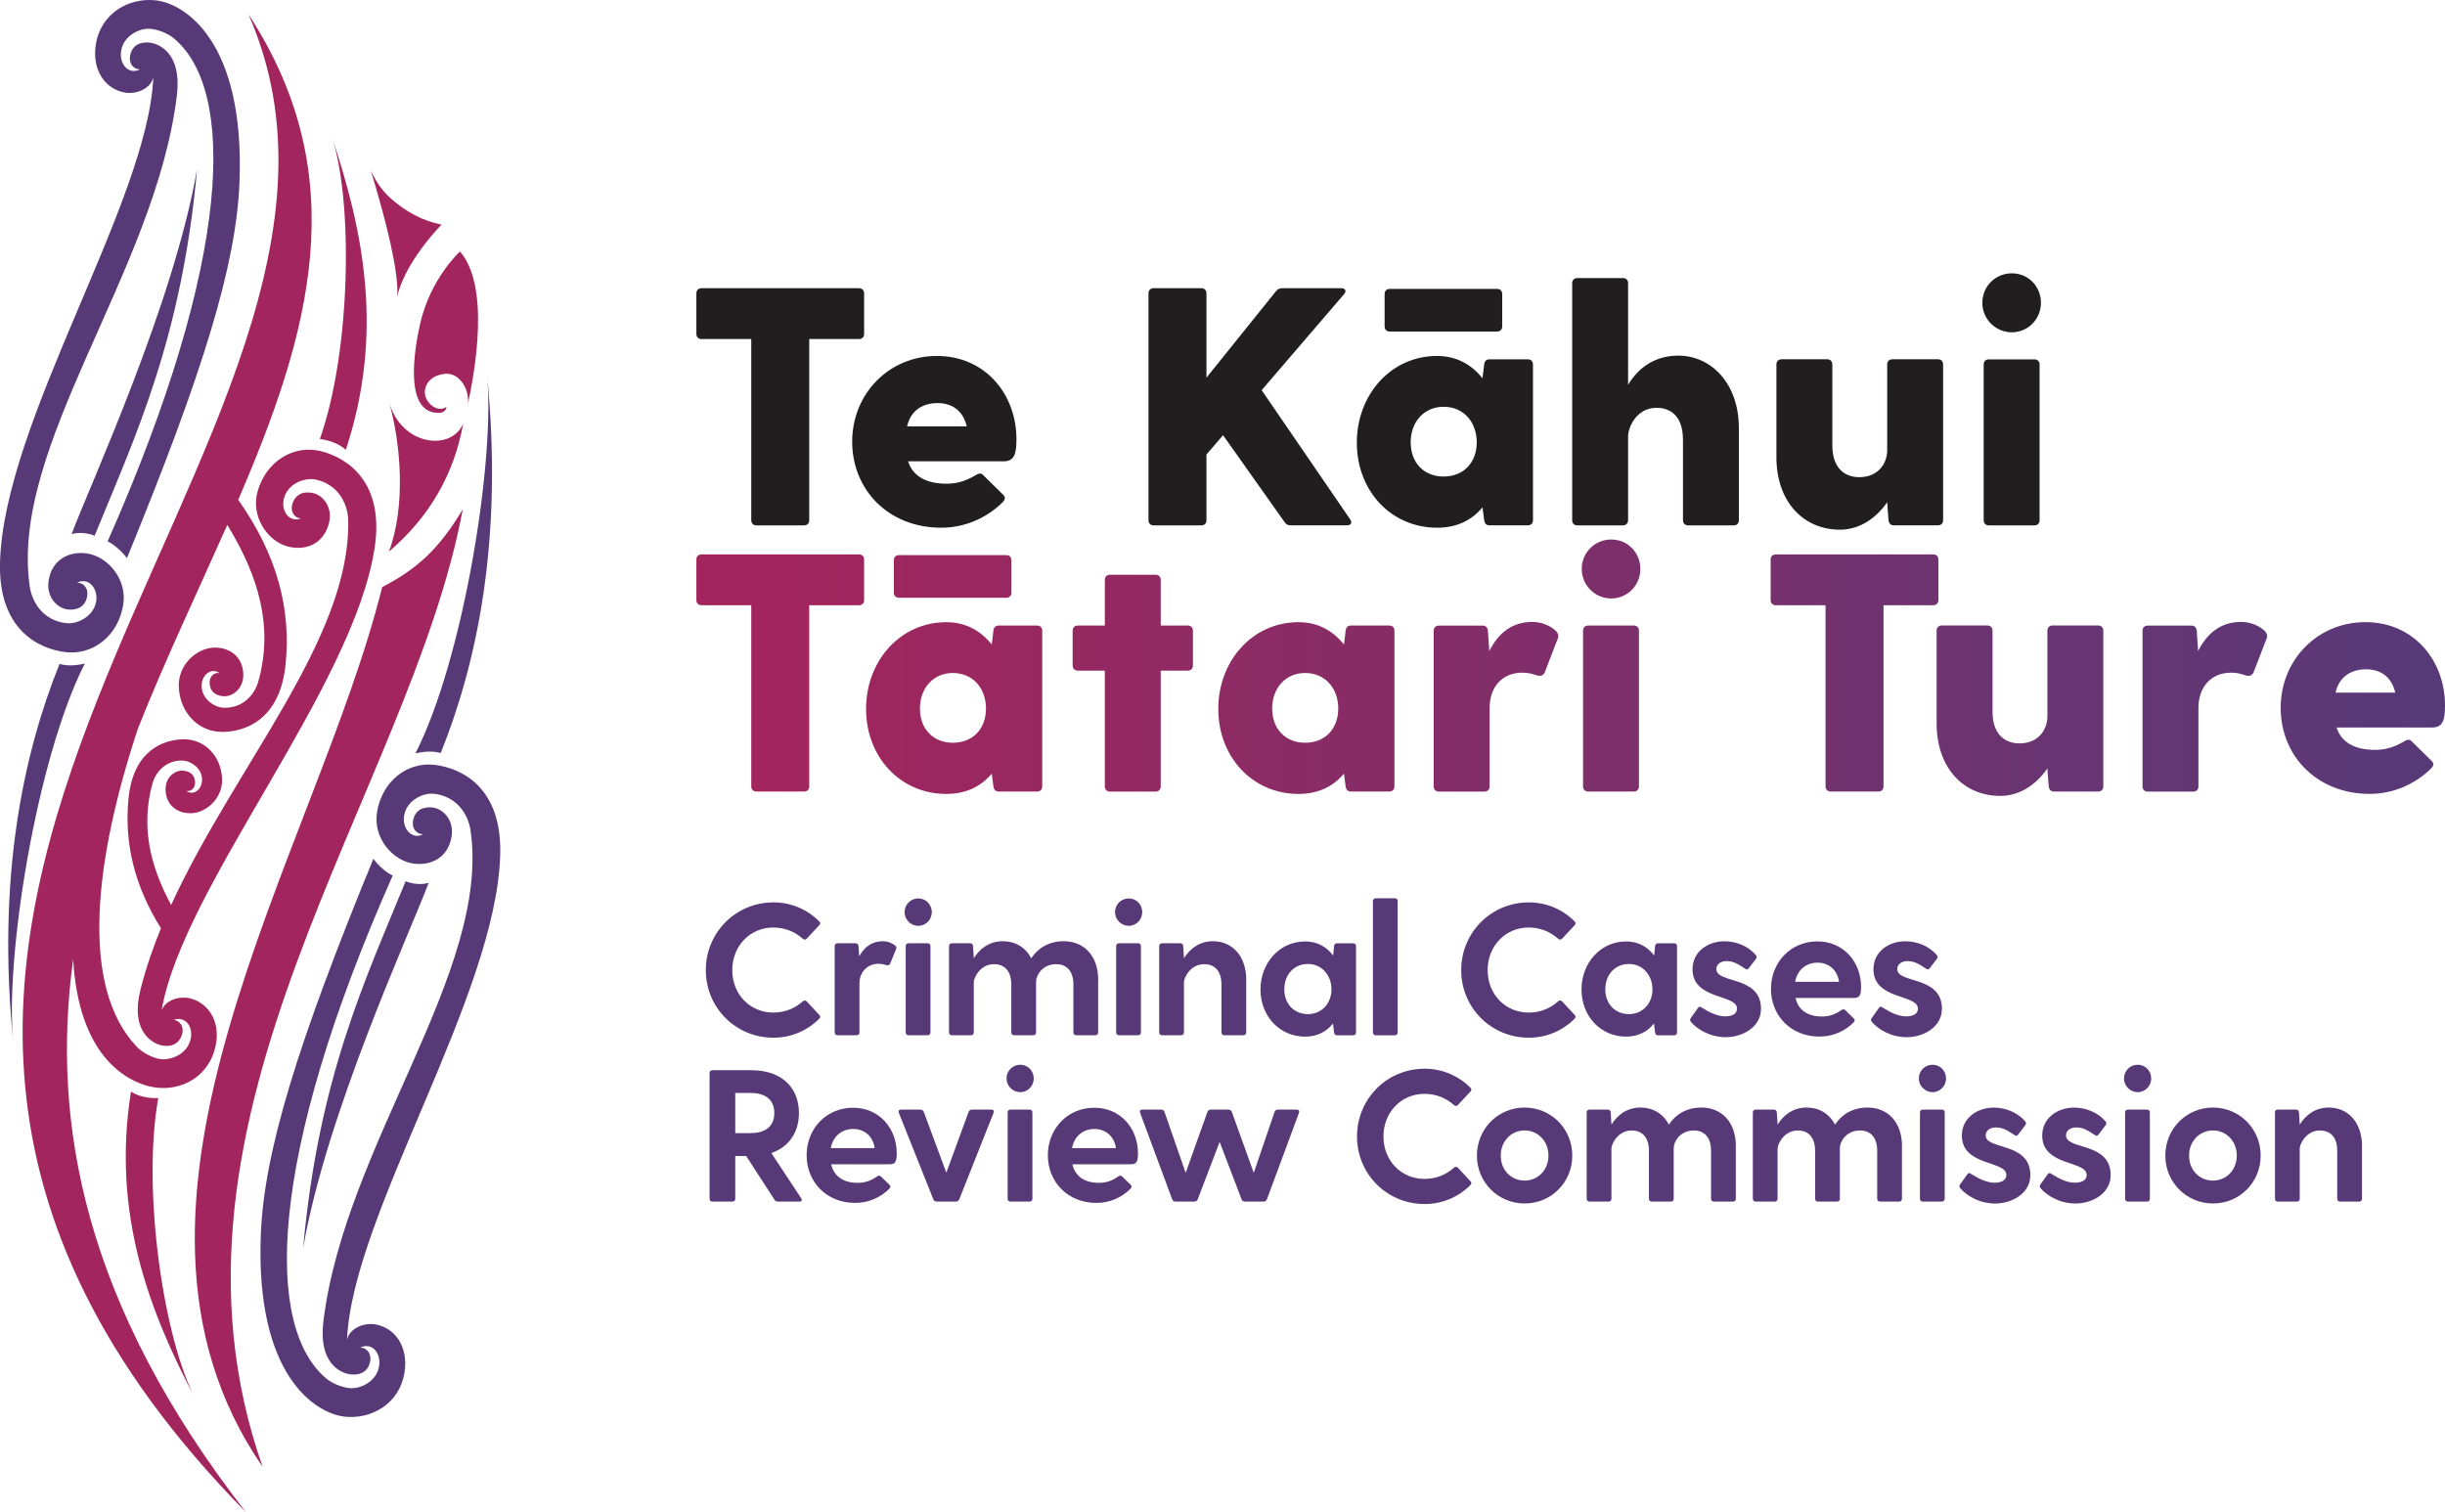
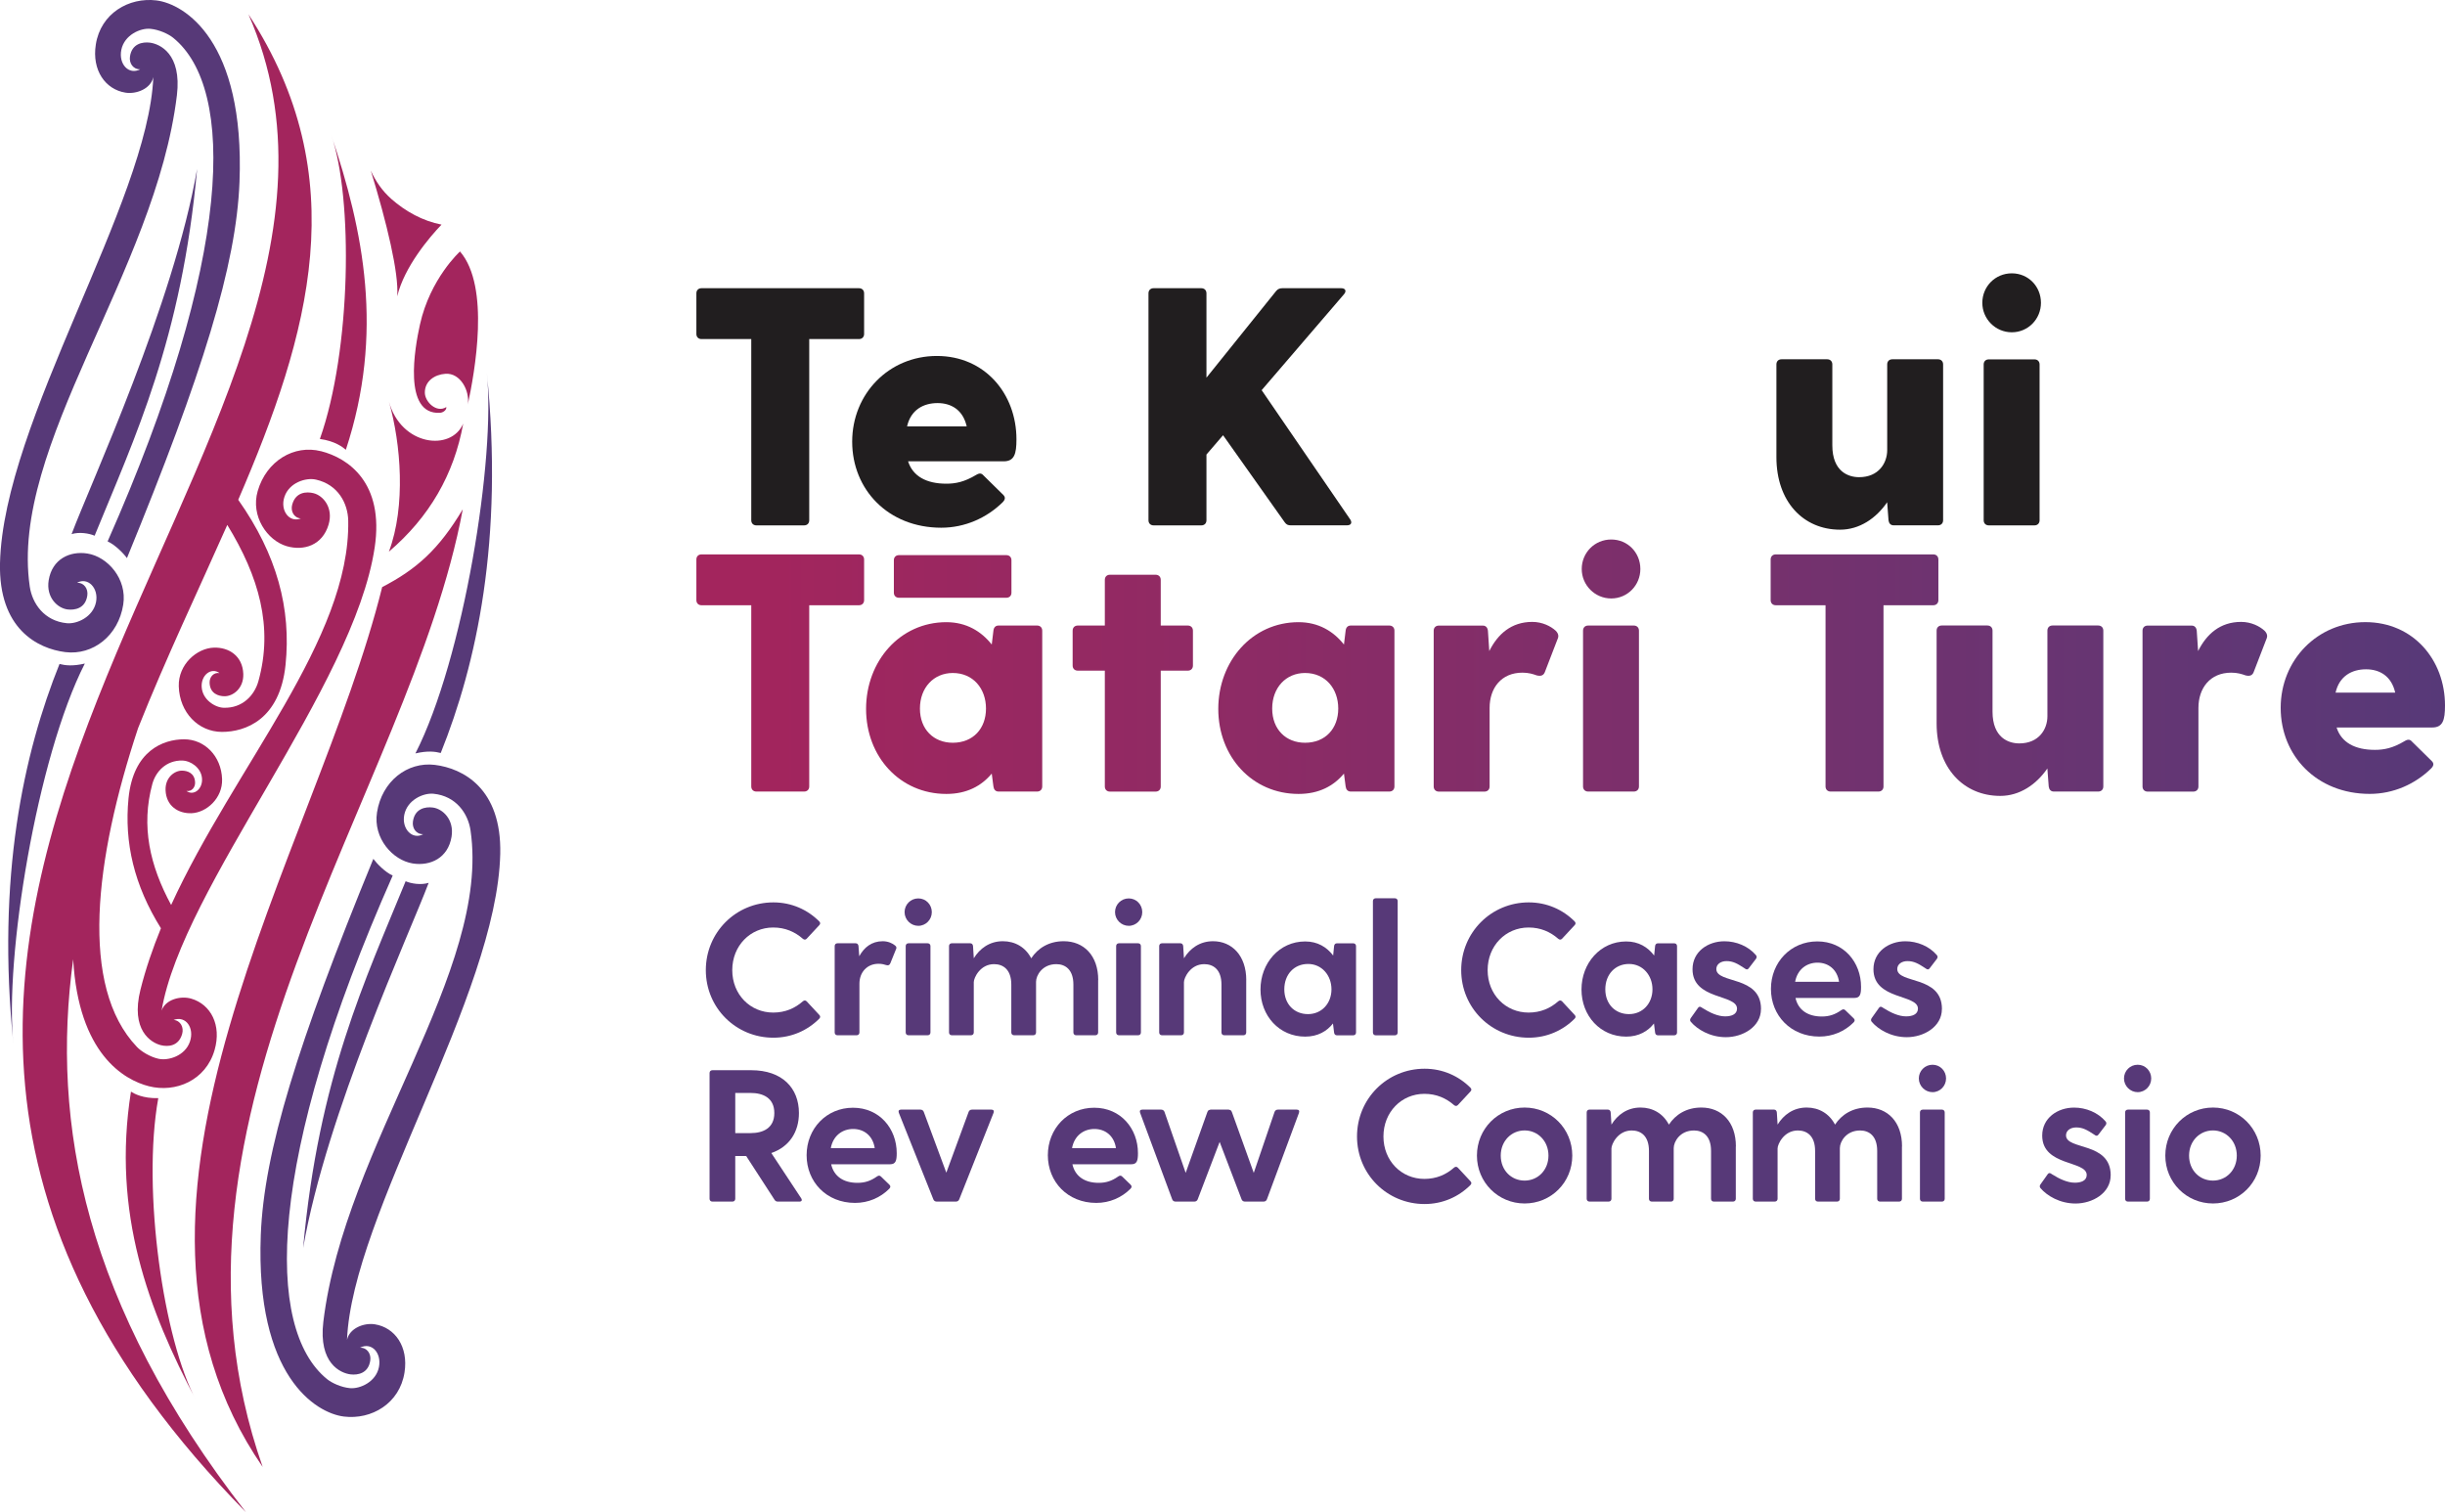
<svg xmlns="http://www.w3.org/2000/svg" xmlns:xlink="http://www.w3.org/1999/xlink" id="Layer_1" data-name="Layer 1" viewBox="0 0 522.58 323.21">
  <defs>
    <style>
      .cls-1 {
        fill: url(#linear-gradient-8);
      }

      .cls-2 {
        fill: url(#linear-gradient-7);
      }

      .cls-3 {
        fill: url(#linear-gradient-5);
      }

      .cls-4 {
        fill: url(#linear-gradient-6);
      }

      .cls-5 {
        fill: url(#linear-gradient-9);
      }

      .cls-6 {
        fill: url(#linear-gradient-4);
      }

      .cls-7 {
        fill: url(#linear-gradient-3);
      }

      .cls-8 {
        fill: url(#linear-gradient-2);
      }

      .cls-9 {
        fill: #573978;
      }

      .cls-10 {
        fill: url(#linear-gradient);
      }

      .cls-11 {
        fill: #211e1f;
      }

      .cls-12 {
        fill: url(#linear-gradient-10);
      }

      .cls-13 {
        fill: #a3255d;
      }
    </style>
    <linearGradient id="linear-gradient" x1="521.99" y1="143.84" x2="162.1" y2="143.84" gradientUnits="userSpaceOnUse">
      <stop offset="0" stop-color="#573978" />
      <stop offset="1" stop-color="#a3255d" />
    </linearGradient>
    <linearGradient id="linear-gradient-2" y1="144.16" y2="144.16" xlink:href="#linear-gradient" />
    <linearGradient id="linear-gradient-3" x1="521.99" y1="146.01" x2="162.1" y2="146.01" xlink:href="#linear-gradient" />
    <linearGradient id="linear-gradient-4" x1="521.99" y1="151.33" x2="162.1" y2="151.33" xlink:href="#linear-gradient" />
    <linearGradient id="linear-gradient-5" x1="521.99" y1="151.04" x2="162.1" y2="151.04" xlink:href="#linear-gradient" />
    <linearGradient id="linear-gradient-6" y1="142.25" y2="142.25" xlink:href="#linear-gradient" />
    <linearGradient id="linear-gradient-7" y1="143.84" y2="143.84" xlink:href="#linear-gradient" />
    <linearGradient id="linear-gradient-8" x1="521.99" y1="151.91" x2="162.1" y2="151.91" xlink:href="#linear-gradient" />
    <linearGradient id="linear-gradient-9" x1="521.99" y1="151.04" x2="162.1" y2="151.04" xlink:href="#linear-gradient" />
    <linearGradient id="linear-gradient-10" x1="521.99" y1="151.33" x2="162.1" y2="151.33" xlink:href="#linear-gradient" />
  </defs>
  <g>
    <g>
      <path class="cls-10" d="M184.69,119.58v8.69c0,.65-.44,1.09-1.09,1.09h-10.64v38.73c0,.65-.43,1.09-1.09,1.09h-10.21c-.65,0-1.09-.44-1.09-1.09v-38.73h-10.64c-.65,0-1.09-.44-1.09-1.09v-8.69c0-.65.43-1.09,1.09-1.09h33.67c.65,0,1.09.44,1.09,1.09Z" />
      <path class="cls-8" d="M222.76,134.79v33.3c0,.65-.43,1.09-1.09,1.09h-8.25c-.65,0-1.01-.44-1.09-1.09l-.36-2.75c-2.17,2.61-5.29,4.35-9.7,4.35-9.92,0-17.16-7.96-17.16-18.17s7.24-18.54,17.16-18.54c4.27,0,7.46,1.95,9.7,4.78l.36-2.97c.07-.65.43-1.09,1.09-1.09h8.25c.65,0,1.09.44,1.09,1.09ZM191.05,126.68v-6.95c0-.65.44-1.08,1.09-1.08h22.95c.65,0,1.09.43,1.09,1.08v6.95c0,.65-.43,1.08-1.09,1.08h-22.95c-.65,0-1.09-.43-1.09-1.08ZM210.74,151.44c0-4.27-2.75-7.6-7.1-7.6-4.05,0-7.02,3.11-7.02,7.6s2.97,7.31,7.02,7.31c4.35,0,7.1-3.04,7.1-7.31Z" />
    </g>
    <g>
      <path class="cls-7" d="M254.97,134.79v7.46c0,.65-.43,1.09-1.09,1.09h-5.79v24.76c0,.65-.43,1.09-1.09,1.09h-9.77c-.65,0-1.09-.44-1.09-1.09v-24.76h-5.79c-.65,0-1.09-.44-1.09-1.09v-7.46c0-.65.44-1.09,1.09-1.09h5.79v-9.77c0-.65.43-1.09,1.09-1.09h9.77c.65,0,1.09.44,1.09,1.09v9.77h5.79c.65,0,1.09.44,1.09,1.09Z" />
      <path class="cls-6" d="M298.04,134.79v33.3c0,.65-.43,1.09-1.09,1.09h-8.25c-.65,0-1.01-.44-1.09-1.09l-.36-2.75c-2.17,2.61-5.29,4.35-9.7,4.35-9.92,0-17.16-7.96-17.16-18.17s7.24-18.54,17.16-18.54c4.27,0,7.46,1.95,9.7,4.78l.36-2.97c.07-.65.43-1.09,1.09-1.09h8.25c.65,0,1.09.44,1.09,1.09ZM286.03,151.44c0-4.27-2.75-7.6-7.1-7.6-4.05,0-7.02,3.11-7.02,7.6s2.97,7.31,7.02,7.31c4.35,0,7.1-3.04,7.1-7.31Z" />
      <path class="cls-3" d="M332.93,136.53l-2.68,6.95c-.29.94-.94,1.09-1.81.87-.8-.29-1.74-.58-3.04-.58-4.56,0-7.02,3.33-7.02,7.53v16.8c0,.65-.44,1.09-1.09,1.09h-9.77c-.65,0-1.09-.44-1.09-1.09v-33.3c0-.65.43-1.09,1.09-1.09h9.41c.65,0,1.01.44,1.09,1.09l.29,4.35c1.81-3.62,4.71-6.23,9.19-6.23,2.17,0,3.98.94,5,1.88.65.65.65,1.23.44,1.74Z" />
      <path class="cls-4" d="M338.07,121.61c0-3.47,2.75-6.3,6.3-6.3s6.23,2.82,6.23,6.3-2.75,6.3-6.23,6.3-6.3-2.83-6.3-6.3ZM339.44,133.7h9.77c.65,0,1.09.44,1.09,1.09v33.3c0,.65-.44,1.09-1.09,1.09h-9.77c-.65,0-1.09-.44-1.09-1.09v-33.3c0-.65.43-1.09,1.09-1.09Z" />
      <path class="cls-2" d="M414.3,119.58v8.69c0,.65-.44,1.09-1.09,1.09h-10.64v38.73c0,.65-.43,1.09-1.09,1.09h-10.21c-.65,0-1.09-.44-1.09-1.09v-38.73h-10.64c-.65,0-1.09-.44-1.09-1.09v-8.69c0-.65.44-1.09,1.09-1.09h33.67c.65,0,1.09.44,1.09,1.09Z" />
      <path class="cls-1" d="M449.55,134.79v33.3c0,.65-.43,1.09-1.09,1.09h-9.49c-.65,0-1.01-.44-1.09-1.09l-.29-3.84c-2.39,3.47-5.94,5.86-10.06,5.86-7.89,0-13.61-6.01-13.61-15.49v-19.84c0-.65.43-1.09,1.09-1.09h9.77c.65,0,1.09.44,1.09,1.09v17.3c0,5.65,3.47,6.81,5.72,6.81,4.2,0,6.01-3.04,6.01-5.79v-18.32c0-.65.43-1.09,1.09-1.09h9.77c.65,0,1.09.44,1.09,1.09Z" />
      <path class="cls-5" d="M484.43,136.53l-2.68,6.95c-.29.94-.94,1.09-1.81.87-.8-.29-1.74-.58-3.04-.58-4.56,0-7.02,3.33-7.02,7.53v16.8c0,.65-.44,1.09-1.09,1.09h-9.77c-.65,0-1.09-.44-1.09-1.09v-33.3c0-.65.43-1.09,1.09-1.09h9.41c.65,0,1.01.44,1.09,1.09l.29,4.35c1.81-3.62,4.71-6.23,9.19-6.23,2.17,0,3.98.94,5,1.88.65.65.65,1.23.44,1.74Z" />
      <path class="cls-12" d="M519.83,155.49h-20.42c1.01,3.19,3.91,4.78,8.18,4.78,1.95,0,3.84-.36,6.37-1.88.73-.44,1.16-.36,1.59.14l4.2,4.13c.51.51.43,1.01-.14,1.59-3.4,3.33-8.04,5.43-13.11,5.43-11.37,0-19.04-8.18-19.04-18.39s7.82-18.32,18.1-18.32,17.02,8.11,17.02,17.81c0,3.11-.44,4.71-2.75,4.71ZM499.2,148.04h12.74c-.8-3.55-3.33-4.99-6.23-4.99-3.04,0-5.72,1.45-6.52,4.99Z" />
    </g>
  </g>
  <g>
    <path class="cls-11" d="M184.69,62.69v8.69c0,.65-.44,1.09-1.09,1.09h-10.64v38.73c0,.65-.43,1.09-1.09,1.09h-10.21c-.65,0-1.09-.44-1.09-1.09v-38.73h-10.64c-.65,0-1.09-.44-1.09-1.09v-8.69c0-.65.43-1.09,1.09-1.09h33.67c.65,0,1.09.44,1.09,1.09Z" />
    <path class="cls-11" d="M214.51,98.6h-20.42c1.01,3.19,3.91,4.78,8.18,4.78,1.95,0,3.84-.36,6.37-1.88.73-.44,1.16-.36,1.59.14l4.2,4.13c.51.51.43,1.01-.14,1.59-3.4,3.33-8.04,5.43-13.11,5.43-11.37,0-19.04-8.18-19.04-18.39s7.82-18.32,18.1-18.32,17.01,8.11,17.01,17.81c0,3.11-.43,4.71-2.75,4.71ZM193.88,91.14h12.74c-.8-3.55-3.33-4.99-6.23-4.99-3.04,0-5.72,1.45-6.52,4.99Z" />
    <path class="cls-11" d="M287.91,112.28h-12.02c-.58,0-.94-.14-1.3-.65l-13.18-18.61-3.55,4.13v14.05c0,.65-.43,1.09-1.09,1.09h-10.21c-.65,0-1.09-.44-1.09-1.09v-48.51c0-.65.43-1.09,1.09-1.09h10.21c.65,0,1.09.44,1.09,1.09v18.03l14.91-18.54c.36-.43.8-.58,1.3-.58h12.6c.94,0,1.16.65.58,1.3l-17.59,20.49,18.9,27.59c.51.72.22,1.3-.65,1.3Z" />
-     <path class="cls-11" d="M327.65,77.89v33.3c0,.65-.43,1.09-1.09,1.09h-8.25c-.65,0-1.01-.44-1.09-1.09l-.36-2.75c-2.17,2.61-5.29,4.35-9.7,4.35-9.92,0-17.16-7.96-17.16-18.17s7.24-18.54,17.16-18.54c4.27,0,7.46,1.95,9.7,4.78l.36-2.97c.07-.65.43-1.09,1.09-1.09h8.25c.65,0,1.09.44,1.09,1.09ZM295.94,69.78v-6.95c0-.65.44-1.08,1.09-1.08h22.95c.65,0,1.09.43,1.09,1.08v6.95c0,.65-.43,1.08-1.09,1.08h-22.95c-.65,0-1.09-.43-1.09-1.08ZM315.63,94.54c0-4.27-2.75-7.6-7.1-7.6-4.05,0-7.02,3.11-7.02,7.6s2.97,7.31,7.02,7.31c4.35,0,7.1-3.04,7.1-7.31Z" />
-     <path class="cls-11" d="M371.66,91.51v19.69c0,.65-.43,1.09-1.09,1.09h-9.77c-.65,0-1.09-.44-1.09-1.09v-17.16c0-5.65-3.18-6.88-5.65-6.88-4.42,0-6.08,4.35-6.08,6.08v17.96c0,.65-.44,1.09-1.09,1.09h-9.77c-.65,0-1.09-.44-1.09-1.09v-50.68c0-.65.43-1.09,1.09-1.09h9.77c.65,0,1.09.44,1.09,1.09v21.72c2.17-3.62,5.72-6.23,10.72-6.23,7.1,0,12.96,6.01,12.96,15.5Z" />
    <path class="cls-11" d="M415.31,77.89v33.3c0,.65-.43,1.09-1.09,1.09h-9.49c-.65,0-1.01-.44-1.09-1.09l-.29-3.84c-2.39,3.47-5.94,5.86-10.06,5.86-7.89,0-13.61-6.01-13.61-15.49v-19.84c0-.65.43-1.09,1.09-1.09h9.77c.65,0,1.09.44,1.09,1.09v17.3c0,5.65,3.47,6.81,5.72,6.81,4.2,0,6.01-3.04,6.01-5.79v-18.32c0-.65.43-1.09,1.09-1.09h9.77c.65,0,1.09.44,1.09,1.09Z" />
    <path class="cls-11" d="M423.69,64.72c0-3.47,2.75-6.3,6.3-6.3s6.23,2.82,6.23,6.3-2.75,6.3-6.23,6.3-6.3-2.83-6.3-6.3ZM425.07,76.81h9.77c.65,0,1.09.44,1.09,1.09v33.3c0,.65-.44,1.09-1.09,1.09h-9.77c-.65,0-1.09-.44-1.09-1.09v-33.3c0-.65.43-1.09,1.09-1.09Z" />
  </g>
  <g>
    <path class="cls-9" d="M175.09,216.9c.28.28.28.56,0,.84-2.49,2.49-5.9,4.05-9.79,4.05-8.02,0-14.44-6.38-14.44-14.44s6.42-14.48,14.44-14.48c3.89,0,7.3,1.56,9.79,4.05.28.28.28.56,0,.84l-2.65,2.85c-.24.28-.56.28-.84.04-1.69-1.48-3.77-2.41-6.34-2.41-4.89,0-8.75,3.89-8.75,9.11s3.85,9.07,8.75,9.07c2.57,0,4.65-.92,6.34-2.41.28-.24.6-.24.84.04l2.65,2.85Z" />
    <path class="cls-9" d="M191.5,202.9l-1.2,2.97c-.16.44-.48.52-.88.4-.4-.12-.88-.28-1.64-.28-2.49,0-4.09,1.85-4.09,4.25v10.43c0,.36-.24.6-.6.6h-4.09c-.36,0-.6-.24-.6-.6v-18.46c0-.36.24-.6.6-.6h3.89c.36,0,.56.24.6.6l.16,2.17c1.04-1.89,2.65-3.21,5.02-3.21,1.12,0,2.09.44,2.65.92.32.24.32.52.2.8Z" />
    <path class="cls-9" d="M193.34,194.95c0-1.6,1.28-2.93,2.93-2.93s2.89,1.33,2.89,2.93-1.28,2.93-2.89,2.93-2.93-1.33-2.93-2.93ZM194.18,201.61h4.09c.36,0,.6.24.6.6v18.46c0,.36-.24.6-.6.6h-4.09c-.36,0-.6-.24-.6-.6v-18.46c0-.36.24-.6.6-.6Z" />
    <path class="cls-9" d="M234.71,209.48v11.19c0,.36-.24.6-.6.6h-4.09c-.36,0-.6-.24-.6-.6v-10.23c0-3.25-1.77-4.37-3.65-4.37-2.97,0-4.33,2.37-4.33,3.77v10.83c0,.36-.24.6-.6.6h-4.09c-.36,0-.6-.24-.6-.6v-10.23c0-3.25-1.77-4.37-3.69-4.37-2.97,0-4.33,2.93-4.33,3.85v10.75c0,.36-.24.6-.6.6h-4.09c-.36,0-.6-.24-.6-.6v-18.46c0-.36.24-.6.6-.6h3.93c.36,0,.56.24.6.6l.16,2.57v.04c1.28-2.09,3.37-3.65,6.22-3.65,2.61,0,4.82,1.28,6.06,3.65,1.4-2.13,3.73-3.65,6.94-3.65,4.29,0,7.38,3.05,7.38,8.31Z" />
    <path class="cls-9" d="M238.32,194.95c0-1.6,1.28-2.93,2.93-2.93s2.89,1.33,2.89,2.93-1.28,2.93-2.89,2.93-2.93-1.33-2.93-2.93ZM239.16,201.61h4.09c.36,0,.6.24.6.6v18.46c0,.36-.24.6-.6.6h-4.09c-.36,0-.6-.24-.6-.6v-18.46c0-.36.24-.6.6-.6Z" />
    <path class="cls-9" d="M266.36,209.48v11.19c0,.36-.24.6-.6.6h-4.09c-.36,0-.6-.24-.6-.6v-10.23c0-3.25-1.77-4.37-3.69-4.37-2.97,0-4.33,2.93-4.33,3.85v10.75c0,.36-.24.6-.6.6h-4.09c-.36,0-.6-.24-.6-.6v-18.46c0-.36.24-.6.6-.6h3.93c.36,0,.56.24.6.6l.16,2.57v.04c1.28-2.09,3.37-3.65,6.22-3.65,4.01,0,7.1,3.05,7.1,8.31Z" />
    <path class="cls-9" d="M289.83,202.22v18.46c0,.36-.24.6-.6.6h-3.49c-.36,0-.56-.24-.6-.6l-.24-1.93c-1.28,1.65-3.25,2.81-5.94,2.81-5.54,0-9.55-4.45-9.55-10.07s4.01-10.27,9.55-10.27c2.65,0,4.61,1.2,5.98,3.01l.2-2.01c.04-.36.24-.6.6-.6h3.49c.36,0,.6.24.6.6ZM284.58,211.45c0-2.97-2.05-5.42-5.02-5.42s-5.06,2.25-5.06,5.42,2.13,5.3,5.06,5.3,5.02-2.29,5.02-5.3Z" />
    <path class="cls-9" d="M294.04,191.99h4.09c.36,0,.6.24.6.6v28.09c0,.36-.24.6-.6.6h-4.09c-.36,0-.6-.24-.6-.6v-28.09c0-.36.24-.6.6-.6Z" />
  </g>
  <g>
    <path class="cls-9" d="M336.54,216.9c.28.28.28.56,0,.84-2.49,2.49-5.9,4.05-9.79,4.05-8.02,0-14.44-6.38-14.44-14.44s6.42-14.48,14.44-14.48c3.89,0,7.3,1.56,9.79,4.05.28.28.28.56,0,.84l-2.65,2.85c-.24.28-.56.28-.84.04-1.69-1.48-3.77-2.41-6.34-2.41-4.89,0-8.75,3.89-8.75,9.11s3.85,9.07,8.75,9.07c2.57,0,4.65-.92,6.34-2.41.28-.24.6-.24.84.04l2.65,2.85Z" />
    <path class="cls-9" d="M358.44,202.22v18.46c0,.36-.24.6-.6.6h-3.49c-.36,0-.56-.24-.6-.6l-.24-1.93c-1.28,1.65-3.25,2.81-5.94,2.81-5.54,0-9.55-4.45-9.55-10.07s4.01-10.27,9.55-10.27c2.65,0,4.61,1.2,5.98,3.01l.2-2.01c.04-.36.24-.6.6-.6h3.49c.36,0,.6.24.6.6ZM353.19,211.45c0-2.97-2.05-5.42-5.02-5.42s-5.06,2.25-5.06,5.42,2.13,5.3,5.06,5.3,5.02-2.29,5.02-5.3Z" />
  </g>
  <g>
    <path class="cls-9" d="M376.38,215.66c0,3.81-3.89,6.02-7.5,6.02-3.37,0-6.1-1.65-7.5-3.29-.24-.28-.16-.56,0-.8l1.57-2.21c.24-.32.52-.24.88.04,1.65,1.04,3.33,1.81,4.9,1.81,1.28,0,2.53-.4,2.53-1.65,0-3.13-9.51-1.81-9.51-8.42,0-3.77,3.29-5.98,6.82-5.98,2.53,0,5.1,1.04,6.74,2.97.24.28.16.6-.04.84l-1.53,2c-.24.32-.52.24-.88-.04-1.52-1-2.45-1.53-3.85-1.53-1.24,0-2.17.68-2.17,1.69,0,3.21,9.55,1.32,9.55,8.54Z" />
    <path class="cls-9" d="M396.36,213.29h-12.6c.56,2.53,2.57,3.97,5.62,3.97,1.57,0,2.81-.4,4.17-1.36.36-.24.6-.24.88.04l1.77,1.72c.28.28.28.56-.04.88-1.89,1.89-4.45,3.01-7.3,3.01-6.14,0-10.35-4.53-10.35-10.19s4.21-10.15,9.91-10.15,9.35,4.49,9.35,9.71c0,1.56-.2,2.37-1.4,2.37ZM383.68,209.84h9.39c-.4-2.65-2.29-4.09-4.61-4.09s-4.29,1.44-4.78,4.09Z" />
    <path class="cls-9" d="M415.05,215.66c0,3.81-3.89,6.02-7.5,6.02-3.37,0-6.1-1.65-7.5-3.29-.24-.28-.16-.56,0-.8l1.57-2.21c.24-.32.52-.24.88.04,1.65,1.04,3.33,1.81,4.9,1.81,1.28,0,2.53-.4,2.53-1.65,0-3.13-9.51-1.81-9.51-8.42,0-3.77,3.29-5.98,6.82-5.98,2.53,0,5.1,1.04,6.74,2.97.24.28.16.6-.04.84l-1.53,2c-.24.32-.52.24-.88-.04-1.52-1-2.45-1.53-3.85-1.53-1.24,0-2.17.68-2.17,1.69,0,3.21,9.55,1.32,9.55,8.54Z" />
  </g>
  <g>
    <path class="cls-9" d="M170.83,256.82h-4.57c-.32,0-.56-.12-.72-.4l-6.06-9.35h-2.33v9.15c0,.36-.24.6-.6.6h-4.29c-.36,0-.6-.24-.6-.6v-26.88c0-.36.24-.6.6-.6h8.31c6.62,0,10.19,3.81,10.19,9.15,0,4.05-2.05,7.22-5.9,8.55l6.38,9.67c.28.44.08.72-.4.72ZM157.15,242.18h3.29c2.57,0,5.06-1,5.06-4.29s-2.49-4.29-5.06-4.29h-3.29v8.59Z" />
    <path class="cls-9" d="M190.25,248.84h-12.6c.56,2.53,2.57,3.97,5.62,3.97,1.57,0,2.81-.4,4.17-1.36.36-.24.6-.24.88.04l1.77,1.72c.28.28.28.56-.04.88-1.89,1.89-4.45,3.01-7.3,3.01-6.14,0-10.35-4.53-10.35-10.19s4.21-10.15,9.91-10.15,9.35,4.49,9.35,9.71c0,1.56-.2,2.37-1.4,2.37ZM177.57,245.39h9.39c-.4-2.65-2.29-4.09-4.61-4.09s-4.29,1.44-4.78,4.09Z" />
  </g>
  <g>
    <path class="cls-9" d="M207.75,237.16h4.13c.44,0,.64.24.48.68l-7.34,18.5c-.12.32-.4.48-.72.48h-4.09c-.32,0-.6-.16-.72-.48l-7.38-18.5c-.16-.44.04-.68.48-.68h4.13c.32,0,.6.16.72.48l4.82,13,4.77-13c.12-.32.4-.48.72-.48Z" />
-     <path class="cls-9" d="M215.13,230.5c0-1.61,1.28-2.93,2.93-2.93s2.89,1.33,2.89,2.93-1.28,2.93-2.89,2.93-2.93-1.33-2.93-2.93ZM215.97,237.16h4.09c.36,0,.6.24.6.6v18.46c0,.36-.24.6-.6.6h-4.09c-.36,0-.6-.24-.6-.6v-18.46c0-.36.24-.6.6-.6Z" />
    <path class="cls-9" d="M241.81,248.84h-12.6c.56,2.53,2.57,3.97,5.62,3.97,1.57,0,2.81-.4,4.17-1.36.36-.24.6-.24.88.04l1.77,1.72c.28.28.28.56-.04.88-1.89,1.89-4.45,3.01-7.3,3.01-6.14,0-10.35-4.53-10.35-10.19s4.21-10.15,9.91-10.15,9.35,4.49,9.35,9.71c0,1.56-.2,2.37-1.4,2.37ZM229.13,245.39h9.39c-.4-2.65-2.29-4.09-4.61-4.09s-4.29,1.44-4.78,4.09Z" />
  </g>
  <g>
    <path class="cls-9" d="M277.64,237.84l-6.86,18.5c-.12.32-.4.48-.72.48h-3.97c-.32,0-.6-.16-.72-.48l-4.69-12.28-4.69,12.28c-.12.32-.4.48-.72.48h-4.01c-.32,0-.6-.16-.72-.48l-6.86-18.5c-.16-.44.04-.68.48-.68h4.01c.32,0,.6.16.72.48l4.53,13.04,4.65-13.04c.08-.2.2-.36.4-.4.08-.04.2-.08.32-.08h3.77c.12,0,.24.04.32.08.2.04.32.2.4.4l4.69,13.04,4.45-13.04c.12-.32.4-.48.72-.48h4.01c.44,0,.64.24.48.68Z" />
    <path class="cls-9" d="M314.27,252.45c.28.28.28.56,0,.84-2.49,2.49-5.9,4.05-9.79,4.05-8.02,0-14.44-6.38-14.44-14.44s6.42-14.48,14.44-14.48c3.89,0,7.3,1.56,9.79,4.05.28.28.28.56,0,.84l-2.65,2.85c-.24.28-.56.28-.84.04-1.69-1.48-3.77-2.41-6.34-2.41-4.89,0-8.75,3.89-8.75,9.11s3.85,9.07,8.75,9.07c2.57,0,4.65-.92,6.34-2.41.28-.24.6-.24.84.04l2.65,2.85Z" />
  </g>
  <g>
    <path class="cls-9" d="M315.67,246.99c0-5.74,4.53-10.27,10.19-10.27s10.19,4.53,10.19,10.27-4.53,10.23-10.19,10.23-10.19-4.53-10.19-10.23ZM330.96,246.99c0-3.13-2.29-5.38-5.1-5.38s-5.1,2.25-5.1,5.38,2.25,5.34,5.1,5.34,5.1-2.25,5.1-5.34Z" />
    <path class="cls-9" d="M371,245.03v11.19c0,.36-.24.6-.6.6h-4.09c-.36,0-.6-.24-.6-.6v-10.23c0-3.25-1.77-4.37-3.65-4.37-2.97,0-4.33,2.37-4.33,3.77v10.83c0,.36-.24.6-.6.6h-4.09c-.36,0-.6-.24-.6-.6v-10.23c0-3.25-1.77-4.37-3.69-4.37-2.97,0-4.33,2.93-4.33,3.85v10.75c0,.36-.24.6-.6.6h-4.09c-.36,0-.6-.24-.6-.6v-18.46c0-.36.24-.6.6-.6h3.93c.36,0,.56.24.6.6l.16,2.57v.04c1.28-2.09,3.37-3.65,6.22-3.65,2.61,0,4.82,1.28,6.06,3.65,1.4-2.13,3.73-3.65,6.94-3.65,4.29,0,7.38,3.05,7.38,8.31Z" />
    <path class="cls-9" d="M406.51,245.03v11.19c0,.36-.24.6-.6.6h-4.09c-.36,0-.6-.24-.6-.6v-10.23c0-3.25-1.77-4.37-3.65-4.37-2.97,0-4.33,2.37-4.33,3.77v10.83c0,.36-.24.6-.6.6h-4.09c-.36,0-.6-.24-.6-.6v-10.23c0-3.25-1.77-4.37-3.69-4.37-2.97,0-4.33,2.93-4.33,3.85v10.75c0,.36-.24.6-.6.6h-4.09c-.36,0-.6-.24-.6-.6v-18.46c0-.36.24-.6.6-.6h3.93c.36,0,.56.24.6.6l.16,2.57v.04c1.28-2.09,3.37-3.65,6.22-3.65,2.61,0,4.82,1.28,6.06,3.65,1.4-2.13,3.73-3.65,6.94-3.65,4.29,0,7.38,3.05,7.38,8.31Z" />
    <path class="cls-9" d="M410.12,230.5c0-1.61,1.28-2.93,2.93-2.93s2.89,1.33,2.89,2.93-1.28,2.93-2.89,2.93-2.93-1.33-2.93-2.93ZM410.96,237.16h4.09c.36,0,.6.24.6.6v18.46c0,.36-.24.6-.6.6h-4.09c-.36,0-.6-.24-.6-.6v-18.46c0-.36.24-.6.6-.6Z" />
-     <path class="cls-9" d="M433.95,251.21c0,3.81-3.89,6.02-7.5,6.02-3.37,0-6.1-1.65-7.5-3.29-.24-.28-.16-.56,0-.8l1.57-2.21c.24-.32.52-.24.88.04,1.65,1.04,3.33,1.81,4.9,1.81,1.28,0,2.53-.4,2.53-1.65,0-3.13-9.51-1.81-9.51-8.42,0-3.77,3.29-5.98,6.82-5.98,2.53,0,5.1,1.04,6.74,2.97.24.28.16.6-.04.84l-1.53,2c-.24.32-.52.24-.88-.04-1.52-1-2.45-1.53-3.85-1.53-1.24,0-2.17.68-2.17,1.69,0,3.21,9.55,1.32,9.55,8.54Z" />
    <path class="cls-9" d="M451.12,251.21c0,3.81-3.89,6.02-7.5,6.02-3.37,0-6.1-1.65-7.5-3.29-.24-.28-.16-.56,0-.8l1.57-2.21c.24-.32.52-.24.88.04,1.65,1.04,3.33,1.81,4.9,1.81,1.28,0,2.53-.4,2.53-1.65,0-3.13-9.51-1.81-9.51-8.42,0-3.77,3.29-5.98,6.82-5.98,2.53,0,5.1,1.04,6.74,2.97.24.28.16.6-.04.84l-1.53,2c-.24.32-.52.24-.88-.04-1.52-1-2.45-1.53-3.85-1.53-1.24,0-2.17.68-2.17,1.69,0,3.21,9.55,1.32,9.55,8.54Z" />
    <path class="cls-9" d="M453.97,230.5c0-1.61,1.28-2.93,2.93-2.93s2.89,1.33,2.89,2.93-1.28,2.93-2.89,2.93-2.93-1.33-2.93-2.93ZM454.81,237.16h4.09c.36,0,.6.24.6.6v18.46c0,.36-.24.6-.6.6h-4.09c-.36,0-.6-.24-.6-.6v-18.46c0-.36.24-.6.6-.6Z" />
    <path class="cls-9" d="M462.8,246.99c0-5.74,4.53-10.27,10.19-10.27s10.19,4.53,10.19,10.27-4.53,10.23-10.19,10.23-10.19-4.53-10.19-10.23ZM478.08,246.99c0-3.13-2.29-5.38-5.1-5.38s-5.1,2.25-5.1,5.38,2.25,5.34,5.1,5.34,5.1-2.25,5.1-5.34Z" />
-     <path class="cls-9" d="M504.84,245.03v11.19c0,.36-.24.6-.6.6h-4.09c-.36,0-.6-.24-.6-.6v-10.23c0-3.25-1.77-4.37-3.69-4.37-2.97,0-4.33,2.93-4.33,3.85v10.75c0,.36-.24.6-.6.6h-4.09c-.36,0-.6-.24-.6-.6v-18.46c0-.36.24-.6.6-.6h3.93c.36,0,.56.24.6.6l.16,2.57v.04c1.28-2.09,3.37-3.65,6.22-3.65,4.01,0,7.1,3.05,7.1,8.31Z" />
  </g>
  <path class="cls-13" d="M68.61,96.43c5.81,1.48,13.56,6.74,11.47,20.61-4.5,29.95-41.12,72.56-45.54,98.96.82-2.39,4.04-3.22,6.33-2.56,4.16,1.21,6.54,5.64,4.99,11-1.87,6.48-8.3,9.18-14.05,7.72-5.31-1.35-15.03-6.94-16.17-27.14-4.78,35.05,2.34,73.74,36.93,118.19-125.42-127.55,40.63-229.01.53-320.16,22.73,34.81,13.15,68.21-2.18,103.77,8.29,11.75,11.35,23.33,10.11,35.3-1.22,11.69-8.6,14.33-13.62,14.31-4.97-.02-9.04-4.1-9.2-9.75-.13-4.68,3.88-8.15,7.51-8.26,3.22-.1,6.14,1.79,6.28,5.61.11,3.14-2.23,4.8-4.02,4.78-1.27-.01-3.13-.56-3.18-2.92-.02-1.2.85-2.23,2.12-2.03-1.77-1.31-4,.44-3.81,3.02.19,2.69,2.87,4.34,4.7,4.39,4.07.12,6.6-2.72,7.42-5.68,3.23-11.59.09-22.41-6.65-33.4-6.22,14.05-13.11,28.46-19.07,43.45-9.33,28.13-12.54,55.23-.24,68.12.9.95,2.77,2.12,4.59,2.53,2.13.48,5.71-.62,6.74-3.67.99-2.93-.88-5.6-3.5-4.63,1.52.14,2.22,1.6,1.84,2.98-.76,2.71-3.08,2.78-4.55,2.42-2.08-.51-6.55-3.18-4.36-11.89,1.11-4.42,2.61-8.79,4.37-13.1-5.74-9.19-7.86-18.33-6.93-27.76,1.01-10.26,7.47-12.62,11.88-12.63,4.36,0,7.95,3.55,8.12,8.51.14,4.1-3.36,7.17-6.54,7.29-2.83.1-5.4-1.54-5.54-4.89-.12-2.75,1.93-4.22,3.5-4.21,1.11,0,2.75.47,2.81,2.54.03,1.05-.73,1.97-1.85,1.8,1.56,1.14,3.5-.41,3.33-2.67-.18-2.37-2.54-3.79-4.14-3.83-3.58-.09-5.78,2.43-6.48,5.02-2.44,8.98-.55,17.41,4.02,25.85,13.61-29.67,38.32-56.81,37.85-82.14-.07-3.66-2.14-7.7-6.89-8.77-2.13-.49-5.71.61-6.74,3.67-.99,2.93,1.06,5.62,3.5,4.63-1.53-.14-2.23-1.6-1.84-2.98.76-2.71,3.07-2.78,4.55-2.42,2.08.51,4.29,3.12,3.22,6.72-1.3,4.38-5.24,5.68-8.94,4.61-4.16-1.21-7.76-6.42-6.21-11.78,1.87-6.48,7.79-9.98,13.54-8.52M27.99,233.32c-4.11,25.97,3.78,46.75,13.92,65.94-6.85-12.6-11.65-44.74-8.08-64.55-3.29.08-5.1-.93-5.84-1.39M73.92,96.13c8.23-24.97,3.79-46.75-3.14-67.32,4.73,13.54,4.3,46.03-2.41,65.01,3.25.45,4.88,1.74,5.54,2.31M81.68,125.49c-14.09,56.74-64.54,131.42-25.54,188.04-26.38-75.08,31.45-143.92,42.77-204.68-5.13,8.6-9.89,12.83-17.23,16.63M99,90.54c-2.55,6-13.27,4.77-15.87-4.69,2.57,9.01,3.64,22.31-.01,32.06,8.63-7.37,13.93-16.5,15.88-27.37M99.98,86.51c1.48-6.92,4.85-25.22-1.66-32.76,0,0-6.38,5.77-8.56,15.61-1.09,4.92-3.7,19.33,4.27,18.87.71-.04,1.45-.62,1.36-1.23-2.05,1.35-4.61-1.11-4.59-3.13.02-2.43,2.1-3.82,4.41-3.98,3.18-.22,5.24,3.61,4.78,6.62M83.59,42.47c-1.89-1.67-3.31-3.75-4.34-6.01,3.42,11.15,6.03,21.95,5.65,26.87,1.51-6.3,6.92-12.67,9.47-15.32-4.01-.78-7.68-2.8-10.78-5.53" />
  <path class="cls-9" d="M27.14,119.29c-.81-1.1-2.52-2.83-4.14-3.58C49.93,54.88,50.35,18.92,37.03,8.09c-1.02-.83-3.01-1.75-4.87-1.93-2.18-.21-5.59,1.33-6.23,4.49-.61,3.03,1.57,5.45,4.05,4.16-1.53.05-2.41-1.31-2.2-2.73.41-2.78,2.7-3.14,4.21-2.97,2.12.25,6.89,2.34,5.82,11.25C33.25,58.07,1.98,95.28,6.36,125.36c.53,3.62,3.09,7.37,7.93,7.84,2.18.21,5.59-1.33,6.23-4.49.61-3.03-1.76-5.44-4.06-4.15,1.53-.05,2.41,1.31,2.2,2.73-.41,2.79-2.7,3.15-4.21,2.97-2.12-.25-4.65-2.56-4.04-6.26.74-4.5,4.49-6.29,8.29-5.69,4.28.68,8.5,5.4,7.64,10.91-1.04,6.66-6.47,10.88-12.37,10.16-5.95-.74-14.29-4.99-13.97-19.01C.71,90.08,31.69,43.21,32.77,16.47c-.51,2.48-3.6,3.71-5.96,3.33-4.28-.68-7.2-4.77-6.33-10.29C21.52,2.85,27.55-.63,33.44.09c5.95.74,18.91,8.56,17.75,38.81-.68,17.74-7.85,40.89-24.06,80.39M12.72,141.91c-7.63,18.99-13.51,45.41-9.84,81.39-1.99-18.31,5-61.4,15.25-81.48-2.61.61-4.21.4-5.42.09M20.22,114.51c8.57-20.98,18.62-41.99,21.91-78.4-5,28.86-22.78,67.27-26.83,78.05,1.66-.52,3.77-.16,4.92.34M79.79,183.56c.82,1.1,2.52,2.83,4.14,3.58-26.94,60.82-27.35,96.78-14.03,107.62,1.02.83,3.01,1.75,4.87,1.93,2.18.21,5.59-1.33,6.22-4.49.61-3.03-1.57-5.44-4.05-4.15,1.53-.05,2.41,1.31,2.2,2.73-.41,2.79-2.7,3.15-4.21,2.97-2.12-.25-6.89-2.34-5.82-11.25,4.56-37.72,35.84-74.93,31.46-105.01-.53-3.62-3.09-7.37-7.93-7.84-2.18-.21-5.59,1.33-6.23,4.49-.61,3.03,1.75,5.44,4.05,4.15-1.53.05-2.41-1.31-2.2-2.73.41-2.79,2.7-3.15,4.21-2.97,2.12.25,4.65,2.56,4.04,6.26-.74,4.51-4.49,6.3-8.29,5.7-4.28-.68-8.5-5.4-7.64-10.91,1.04-6.66,6.47-10.88,12.37-10.16,5.95.74,14.29,4.98,13.97,19.01-.7,30.28-31.68,77.15-32.75,103.89.51-2.48,3.6-3.71,5.96-3.33,4.28.68,7.2,4.77,6.33,10.29-1.04,6.66-7.08,10.15-12.97,9.42-5.95-.74-18.91-8.56-17.75-38.81.68-17.74,7.85-40.89,24.06-80.39M94.2,160.94c7.63-18.99,13.51-45.41,9.84-81.39,1.98,18.31-5,61.4-15.25,81.48,2.61-.61,4.21-.4,5.42-.09M86.7,188.34c-8.57,20.98-18.62,41.99-21.91,78.4,5-28.86,22.78-67.27,26.83-78.05-1.66.52-3.77.16-4.92-.34" />
</svg>